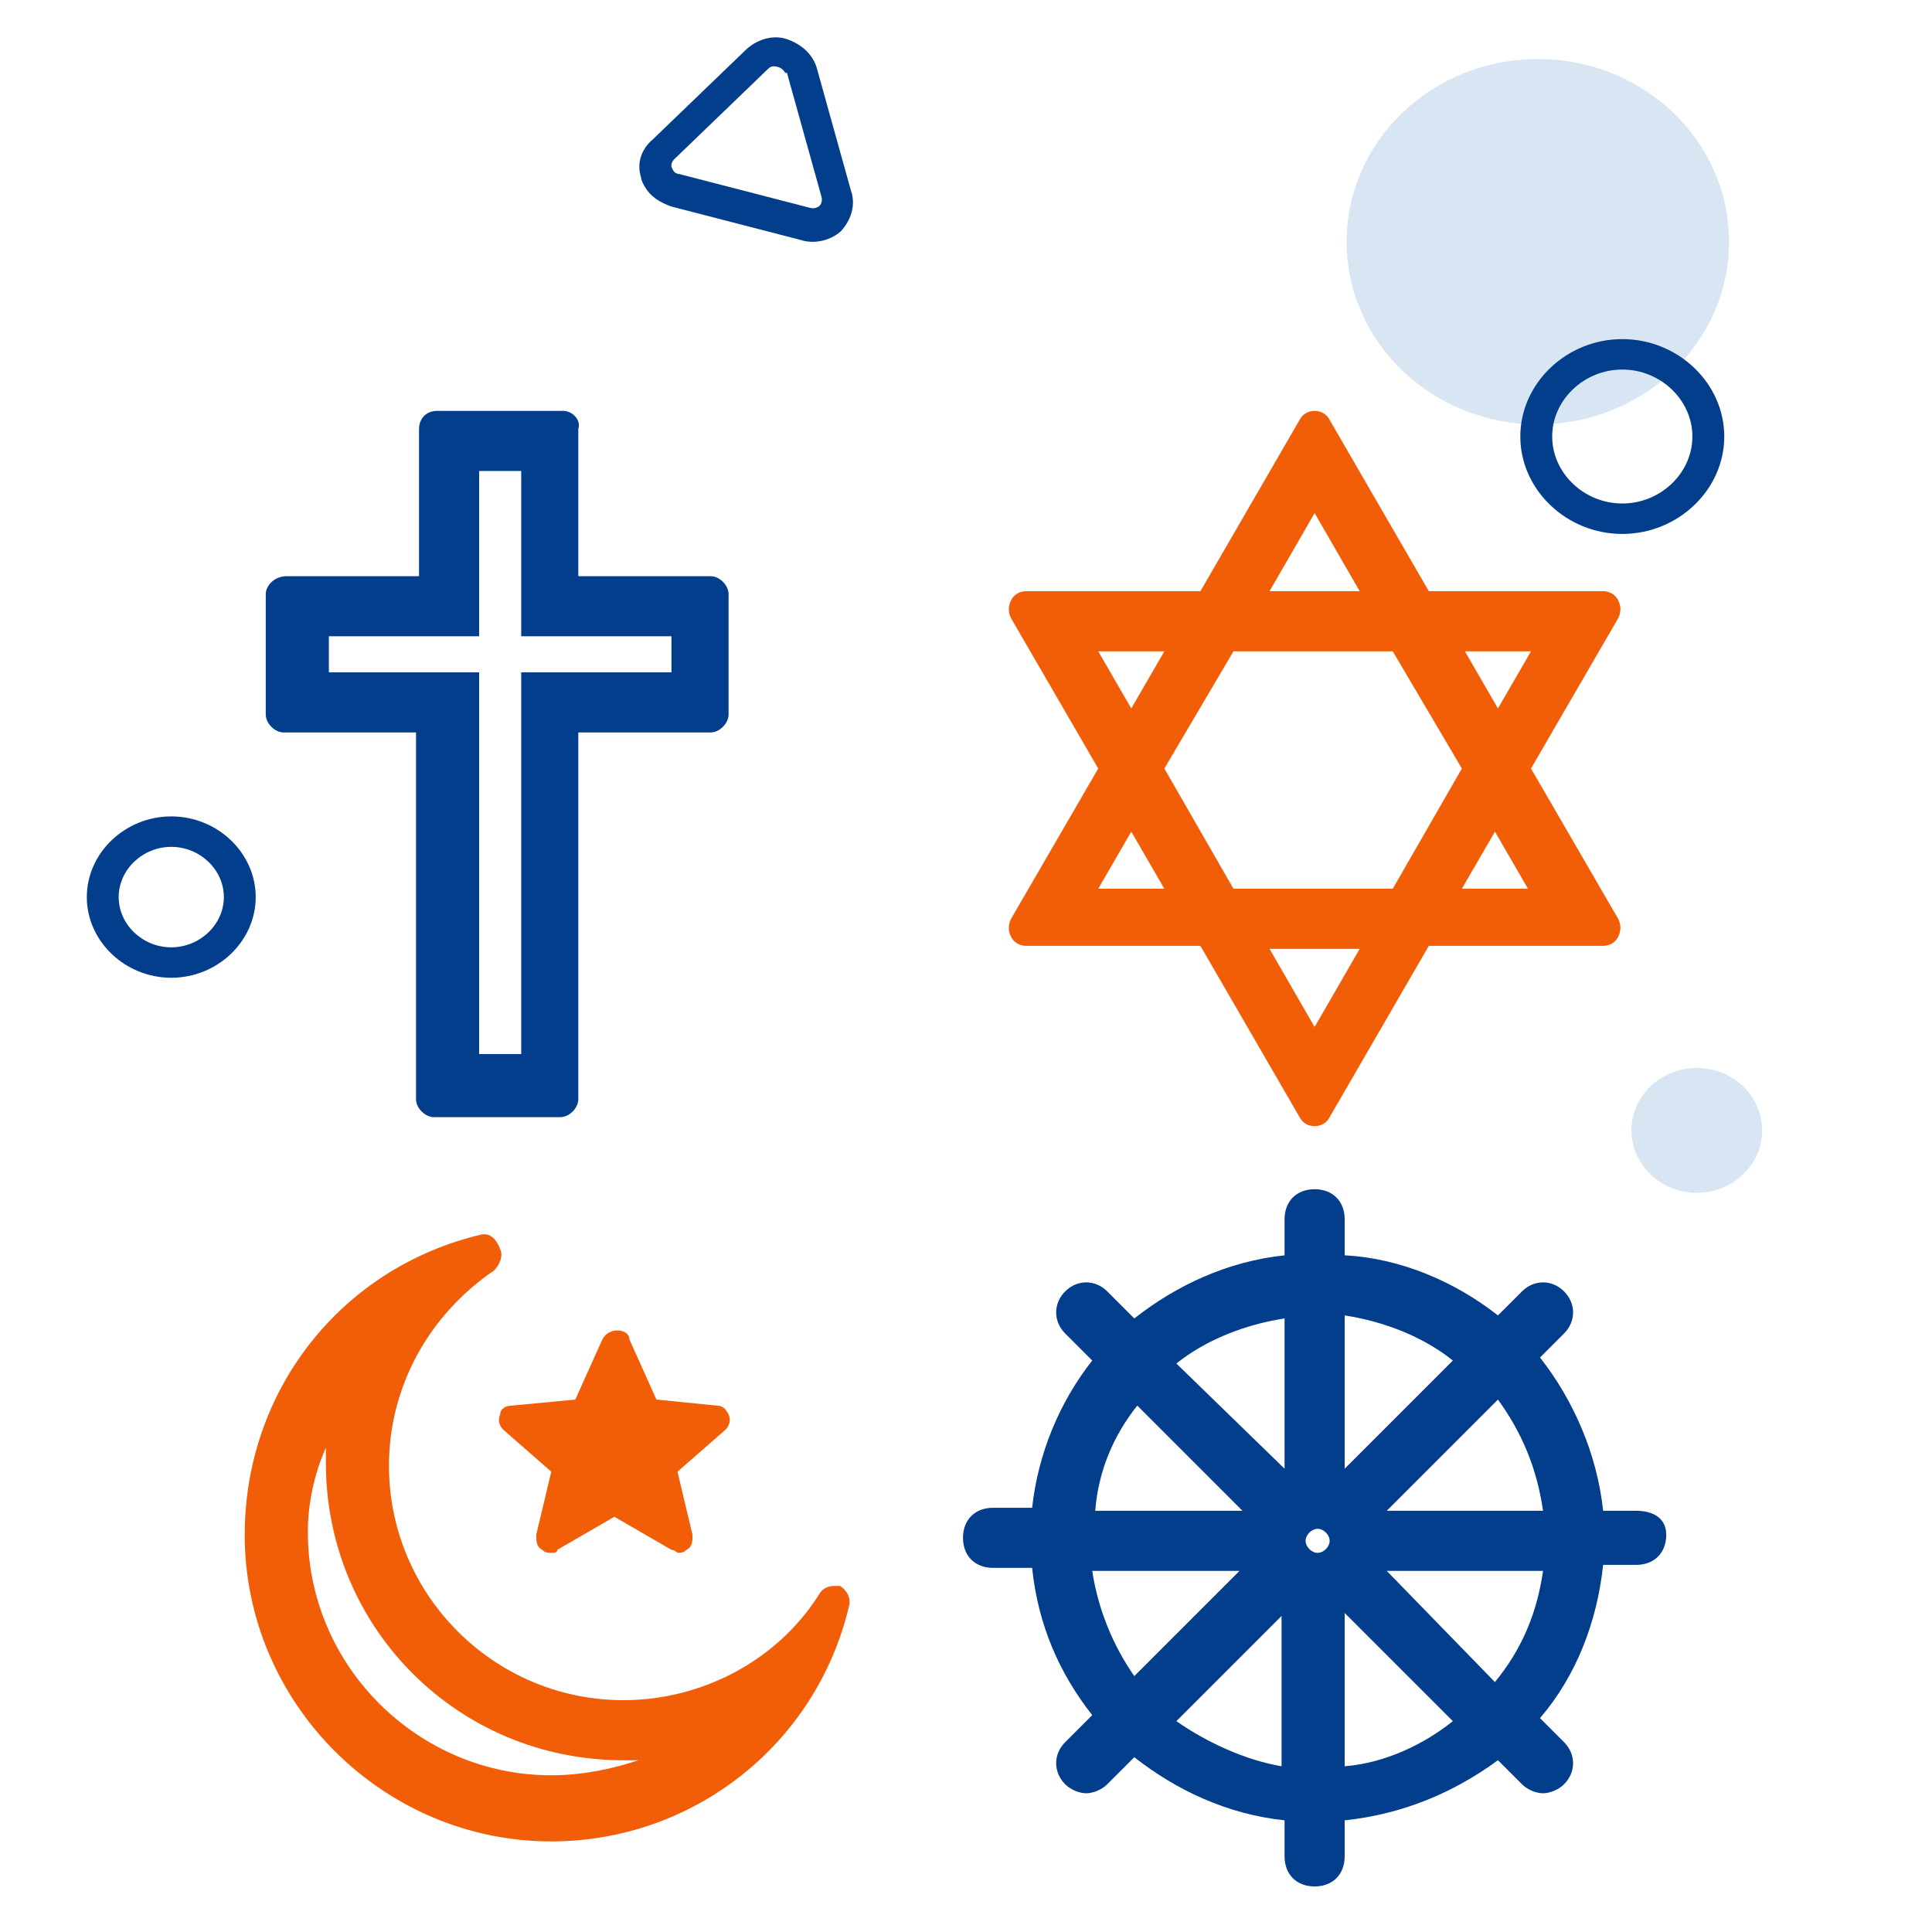
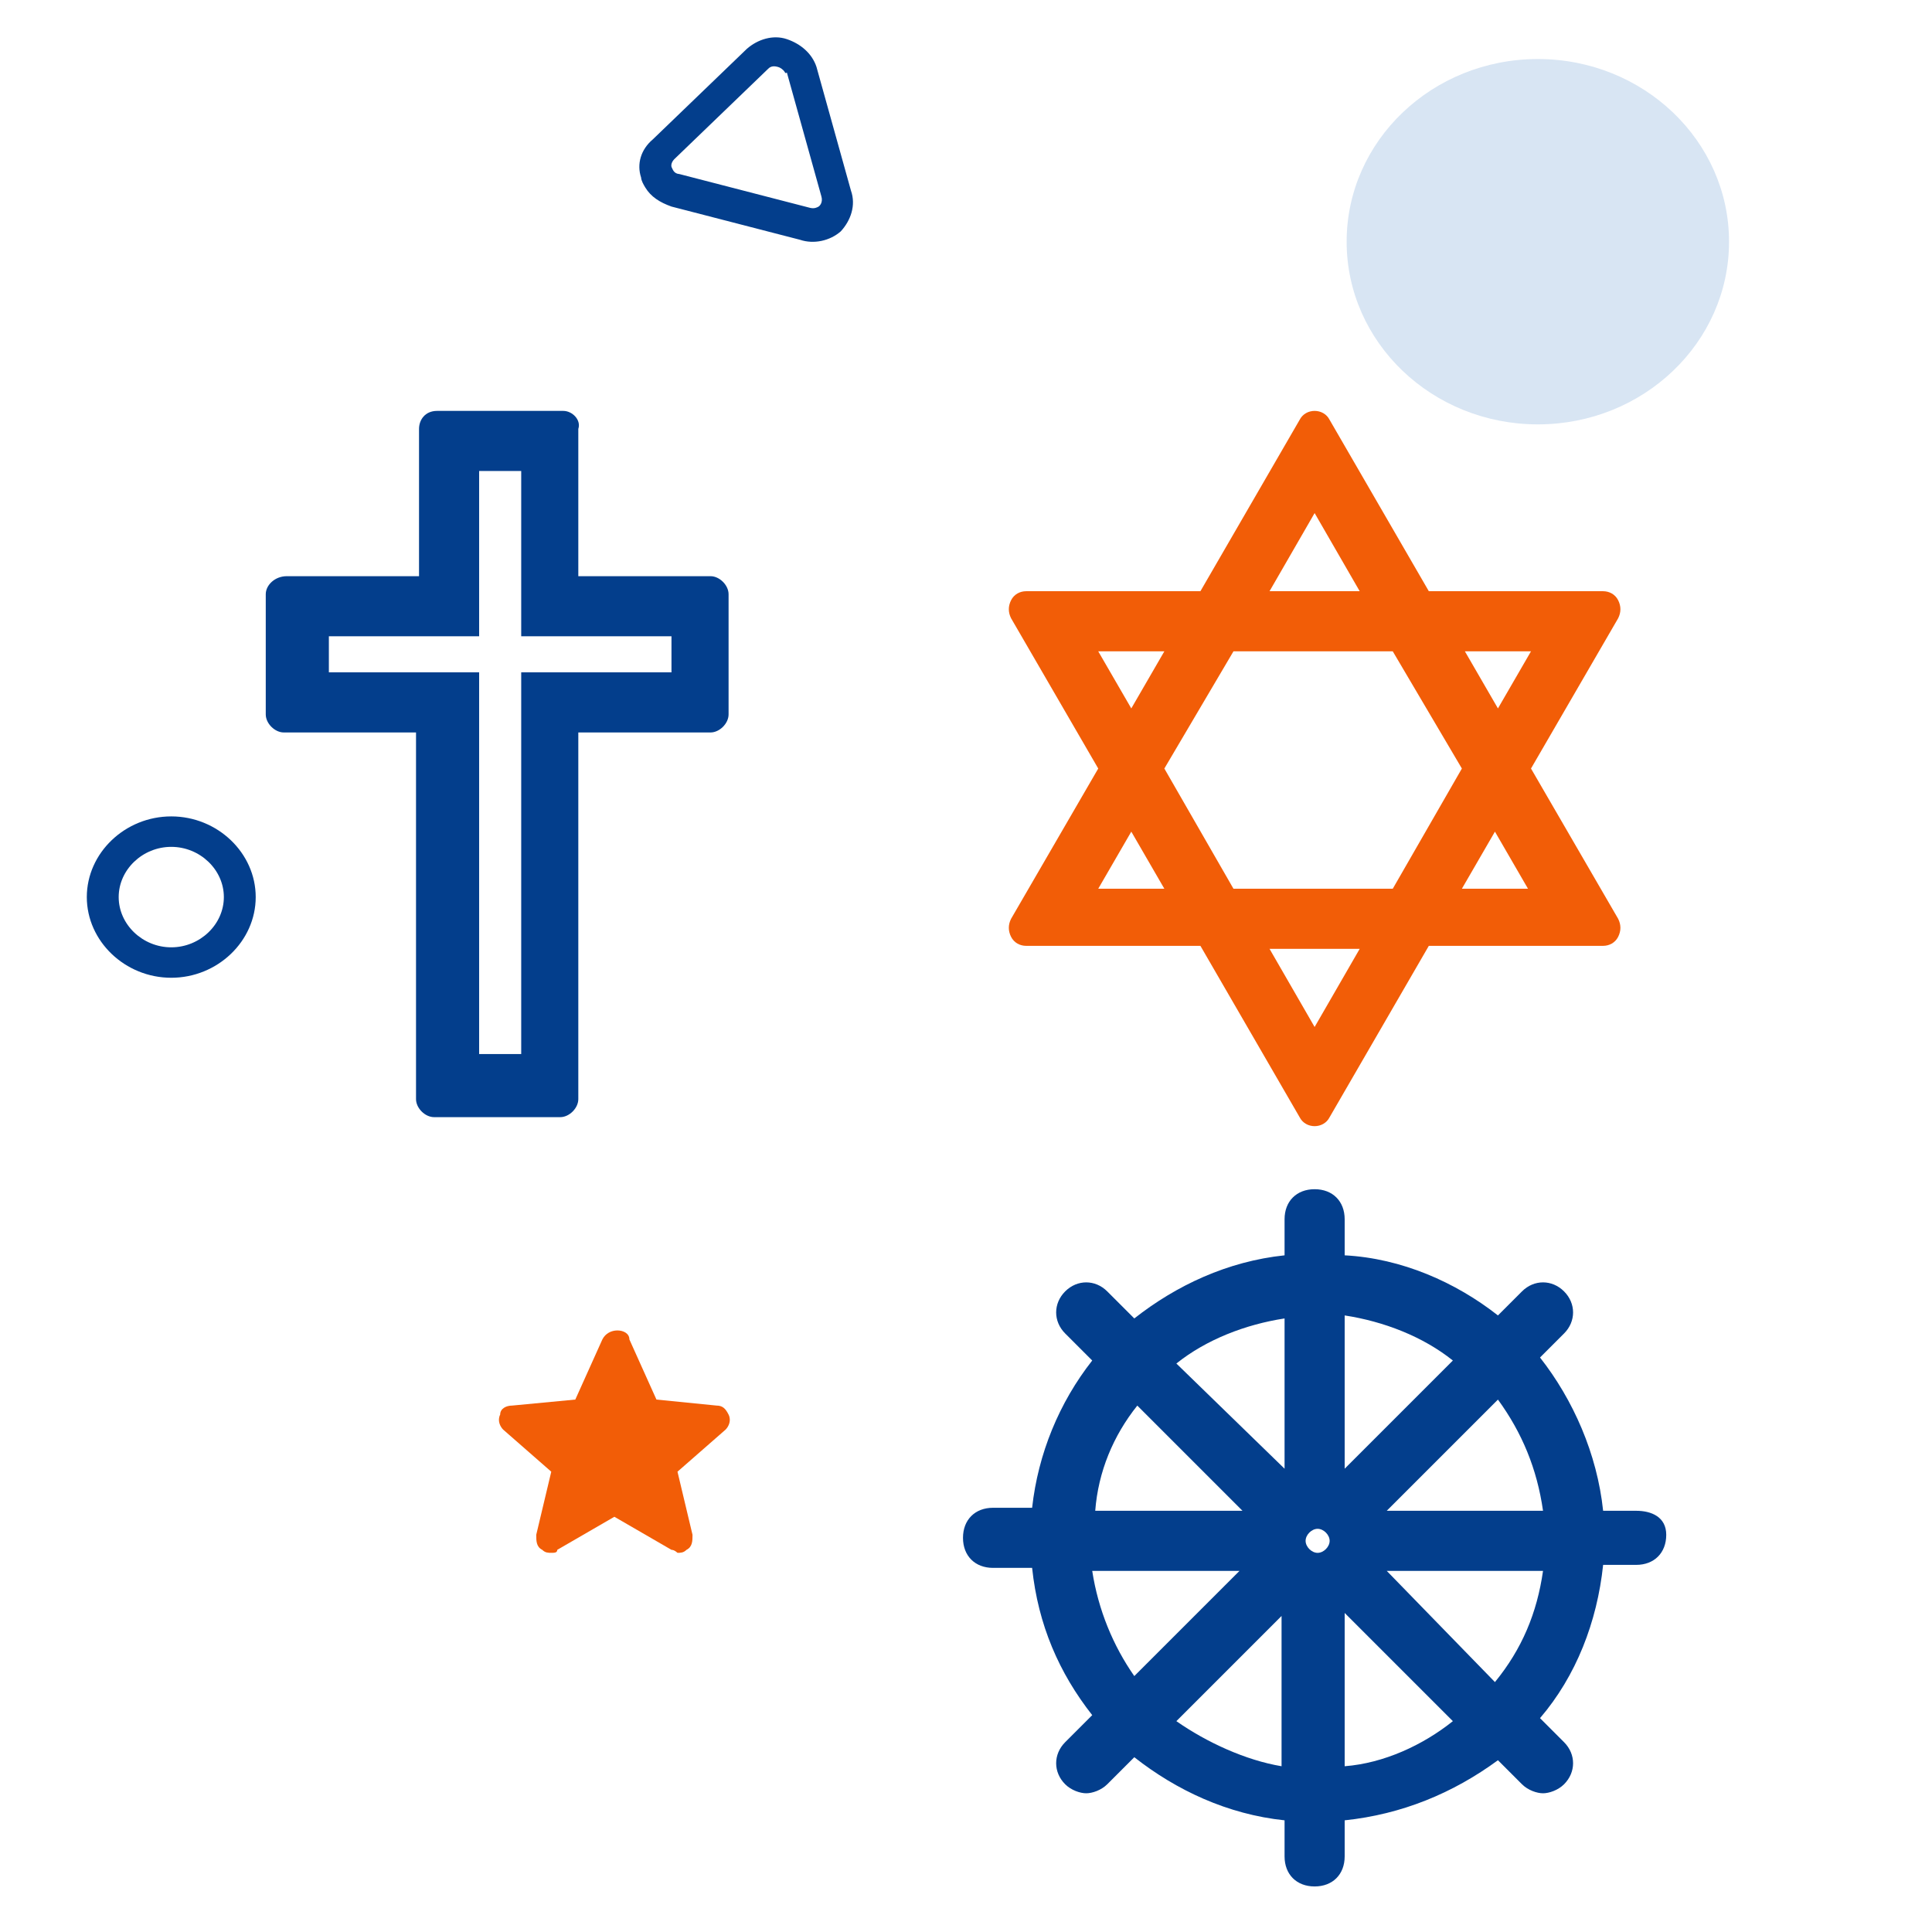
<svg xmlns="http://www.w3.org/2000/svg" width="90" height="90" viewBox="0 0 90 90" fill="none">
  <path d="M71.639 19.769C76.558 19.769 80.545 15.959 80.545 11.259C80.545 6.56 76.558 2.75 71.639 2.75C66.72 2.75 62.732 6.56 62.732 11.259C62.732 15.959 66.72 19.769 71.639 19.769Z" fill="#D8E5F3" />
-   <path d="M75.573 24.873C72.975 24.873 70.822 22.817 70.822 20.335C70.822 17.853 72.975 15.797 75.573 15.797C78.17 15.797 80.323 17.853 80.323 20.335C80.323 22.817 78.17 24.873 75.573 24.873ZM75.573 17.215C73.791 17.215 72.307 18.633 72.307 20.335C72.307 22.037 73.791 23.455 75.573 23.455C77.354 23.455 78.838 22.037 78.838 20.335C78.838 18.633 77.354 17.215 75.573 17.215Z" fill="#033E8C" />
  <path d="M7.978 45.548C5.826 45.548 4.044 43.846 4.044 41.789C4.044 39.733 5.826 38.031 7.978 38.031C10.131 38.031 11.912 39.733 11.912 41.789C11.912 43.846 10.131 45.548 7.978 45.548ZM7.978 39.45C6.642 39.45 5.529 40.513 5.529 41.789C5.529 43.066 6.642 44.13 7.978 44.13C9.314 44.13 10.428 43.066 10.428 41.789C10.428 40.513 9.314 39.45 7.978 39.45Z" fill="#033E8C" />
  <path d="M30.061 8.736C29.987 8.613 29.875 8.429 29.865 8.27C29.658 7.646 29.846 6.968 30.413 6.491L34.79 2.276C35.292 1.835 36.008 1.604 36.654 1.823C37.3 2.042 37.827 2.49 38.034 3.114L39.64 8.876C39.884 9.562 39.631 10.275 39.166 10.778C38.663 11.219 37.91 11.388 37.264 11.169L31.282 9.623C30.738 9.43 30.322 9.167 30.061 8.736ZM36.555 3.355C36.48 3.232 36.342 3.144 36.24 3.118C36.139 3.092 35.936 3.039 35.781 3.207L31.404 7.422C31.249 7.59 31.259 7.748 31.297 7.81C31.334 7.871 31.381 8.091 31.648 8.108L37.732 9.681C37.935 9.733 38.063 9.662 38.127 9.627C38.191 9.592 38.346 9.424 38.262 9.143L36.656 3.381C36.592 3.416 36.592 3.416 36.555 3.355Z" fill="#033E8C" />
-   <path d="M79.043 55.565C80.724 55.565 82.086 54.263 82.086 52.657C82.086 51.052 80.724 49.75 79.043 49.75C77.362 49.75 76 51.052 76 52.657C76 54.263 77.362 55.565 79.043 55.565Z" fill="#D8E5F3" />
  <path d="M24.28 21.941V26.841V29.641H27.08H31.28V31.321H27.08H24.28V34.121V49.101H22.32V34.121V31.321H19.52H15.32V29.641H19.52H22.32V26.841V21.941H24.28ZM26.24 19.141H20.36C19.8 19.141 19.52 19.561 19.52 19.981V26.841H13.36C12.8 26.841 12.38 27.261 12.38 27.681V33.281C12.38 33.701 12.8 34.121 13.22 34.121H19.38V51.201C19.38 51.621 19.8 52.041 20.22 52.041H26.1C26.52 52.041 26.94 51.621 26.94 51.201V34.121H33.1C33.52 34.121 33.94 33.701 33.94 33.281V27.681C33.94 27.261 33.52 26.841 33.1 26.841H26.94V19.981C27.08 19.561 26.66 19.141 26.24 19.141Z" fill="#033E8C" />
  <path d="M71.32 35.801L75.38 28.801C75.52 28.521 75.52 28.241 75.38 27.961C75.24 27.681 74.96 27.541 74.68 27.541H66.56L61.94 19.561C61.8 19.281 61.52 19.141 61.24 19.141C60.96 19.141 60.68 19.281 60.54 19.561L55.92 27.541H47.8C47.52 27.541 47.24 27.681 47.1 27.961C46.96 28.241 46.96 28.521 47.1 28.801L51.16 35.801L47.1 42.801C46.96 43.081 46.96 43.361 47.1 43.641C47.24 43.921 47.52 44.061 47.8 44.061H55.92L60.54 52.041C60.68 52.321 60.96 52.461 61.24 52.461C61.52 52.461 61.8 52.321 61.94 52.041L66.56 44.061H74.68C74.96 44.061 75.24 43.921 75.38 43.641C75.52 43.361 75.52 43.081 75.38 42.801L71.32 35.801ZM71.32 30.341L69.78 33.001L68.24 30.341H71.32ZM68.1 35.801L64.88 41.401H57.46L54.24 35.801L57.46 30.341H64.88L68.1 35.801ZM61.24 23.901L63.34 27.541H59.14L61.24 23.901ZM51.16 30.341H54.24L52.7 33.001L51.16 30.341ZM51.16 41.401L52.7 38.741L54.24 41.401H51.16ZM61.24 47.841L59.14 44.201H63.34L61.24 47.841ZM68.1 41.401L69.64 38.741L71.18 41.401H68.1Z" fill="#F25D07" />
-   <path d="M15.18 67.44C15.18 67.72 15.18 67.86 15.18 68.14C15.18 75.84 21.34 82 29.04 82C29.32 82 29.46 82 29.74 82C28.48 82.42 27.08 82.7 25.68 82.7C19.52 82.7 14.34 77.66 14.34 71.36C14.34 70.1 14.62 68.7 15.18 67.44ZM22.6 57.5H22.46C15.88 59.04 11.4 64.78 11.4 71.5C11.4 79.34 17.84 85.78 25.68 85.78C32.26 85.78 38 81.3 39.54 74.86C39.68 74.44 39.4 74.02 39.12 73.88C38.98 73.88 38.84 73.88 38.84 73.88C38.56 73.88 38.28 74.02 38.14 74.3C36.18 77.38 32.68 79.2 29.04 79.2C23.02 79.2 18.12 74.3 18.12 68.28C18.12 64.64 19.94 61.28 23.02 59.18C23.3 58.9 23.44 58.48 23.3 58.2C23.16 57.78 22.88 57.5 22.6 57.5Z" fill="#F25D07" />
  <path d="M28.76 61.977C28.48 61.977 28.2 62.117 28.06 62.397L26.8 65.197L23.86 65.477C23.58 65.477 23.3 65.617 23.3 65.897C23.16 66.177 23.3 66.457 23.44 66.597L25.68 68.557L24.98 71.497C24.98 71.777 24.98 72.057 25.26 72.197C25.4 72.337 25.54 72.337 25.68 72.337C25.82 72.337 25.96 72.337 25.96 72.197L28.62 70.657L31.28 72.197C31.42 72.197 31.56 72.337 31.56 72.337C31.7 72.337 31.84 72.337 31.98 72.197C32.26 72.057 32.26 71.777 32.26 71.497L31.56 68.557L33.8 66.597C33.94 66.457 34.08 66.177 33.94 65.897C33.8 65.617 33.66 65.477 33.38 65.477L30.58 65.197L29.32 62.397C29.32 62.117 29.04 61.977 28.76 61.977Z" fill="#F25D07" />
  <path d="M76.22 70.378H74.68C74.4 67.718 73.28 65.198 71.74 63.238L72.86 62.118C73.42 61.558 73.42 60.718 72.86 60.158C72.3 59.598 71.46 59.598 70.9 60.158L69.78 61.278C67.82 59.738 65.3 58.618 62.64 58.478V56.798C62.64 55.958 62.08 55.398 61.24 55.398C60.4 55.398 59.84 55.958 59.84 56.798V58.478C57.18 58.758 54.8 59.878 52.84 61.418L51.58 60.158C51.02 59.598 50.18 59.598 49.62 60.158C49.06 60.718 49.06 61.558 49.62 62.118L50.88 63.378C49.34 65.338 48.36 67.718 48.08 70.238H46.26C45.42 70.238 44.86 70.798 44.86 71.638C44.86 72.478 45.42 73.038 46.26 73.038H48.08C48.36 75.698 49.34 77.938 50.88 79.898L49.62 81.158C49.06 81.718 49.06 82.558 49.62 83.118C49.9 83.398 50.32 83.538 50.6 83.538C50.88 83.538 51.3 83.398 51.58 83.118L52.84 81.858C54.8 83.398 57.18 84.518 59.84 84.798V86.478C59.84 87.318 60.4 87.878 61.24 87.878C62.08 87.878 62.64 87.318 62.64 86.478V84.798C65.3 84.518 67.68 83.538 69.78 81.998L70.9 83.118C71.18 83.398 71.6 83.538 71.88 83.538C72.16 83.538 72.58 83.398 72.86 83.118C73.42 82.558 73.42 81.718 72.86 81.158L71.74 80.038C73.42 78.078 74.4 75.558 74.68 72.898H76.22C77.06 72.898 77.62 72.338 77.62 71.498C77.62 70.658 76.92 70.378 76.22 70.378ZM71.88 70.378H64.6L69.78 65.198C70.9 66.738 71.6 68.418 71.88 70.378ZM61.94 71.778C61.94 72.058 61.66 72.338 61.38 72.338C61.1 72.338 60.82 72.058 60.82 71.778C60.82 71.498 61.1 71.218 61.38 71.218C61.66 71.218 61.94 71.498 61.94 71.778ZM67.68 63.378L62.64 68.418V61.278C64.46 61.558 66.28 62.258 67.68 63.378ZM59.84 61.418V68.418L54.8 63.518C56.2 62.398 58.02 61.698 59.84 61.418ZM52.98 65.478L57.88 70.378H51.02C51.16 68.558 51.86 66.878 52.98 65.478ZM50.88 73.178H57.74L52.84 78.078C51.86 76.678 51.16 74.998 50.88 73.178ZM54.8 80.178L59.7 75.278V82.278C58.02 81.998 56.2 81.158 54.8 80.178ZM62.64 82.278V75.138L67.68 80.178C66.28 81.298 64.46 82.138 62.64 82.278ZM69.64 78.358L64.6 73.178H71.88C71.6 75.138 70.9 76.818 69.64 78.358Z" fill="#033E8C" />
</svg>